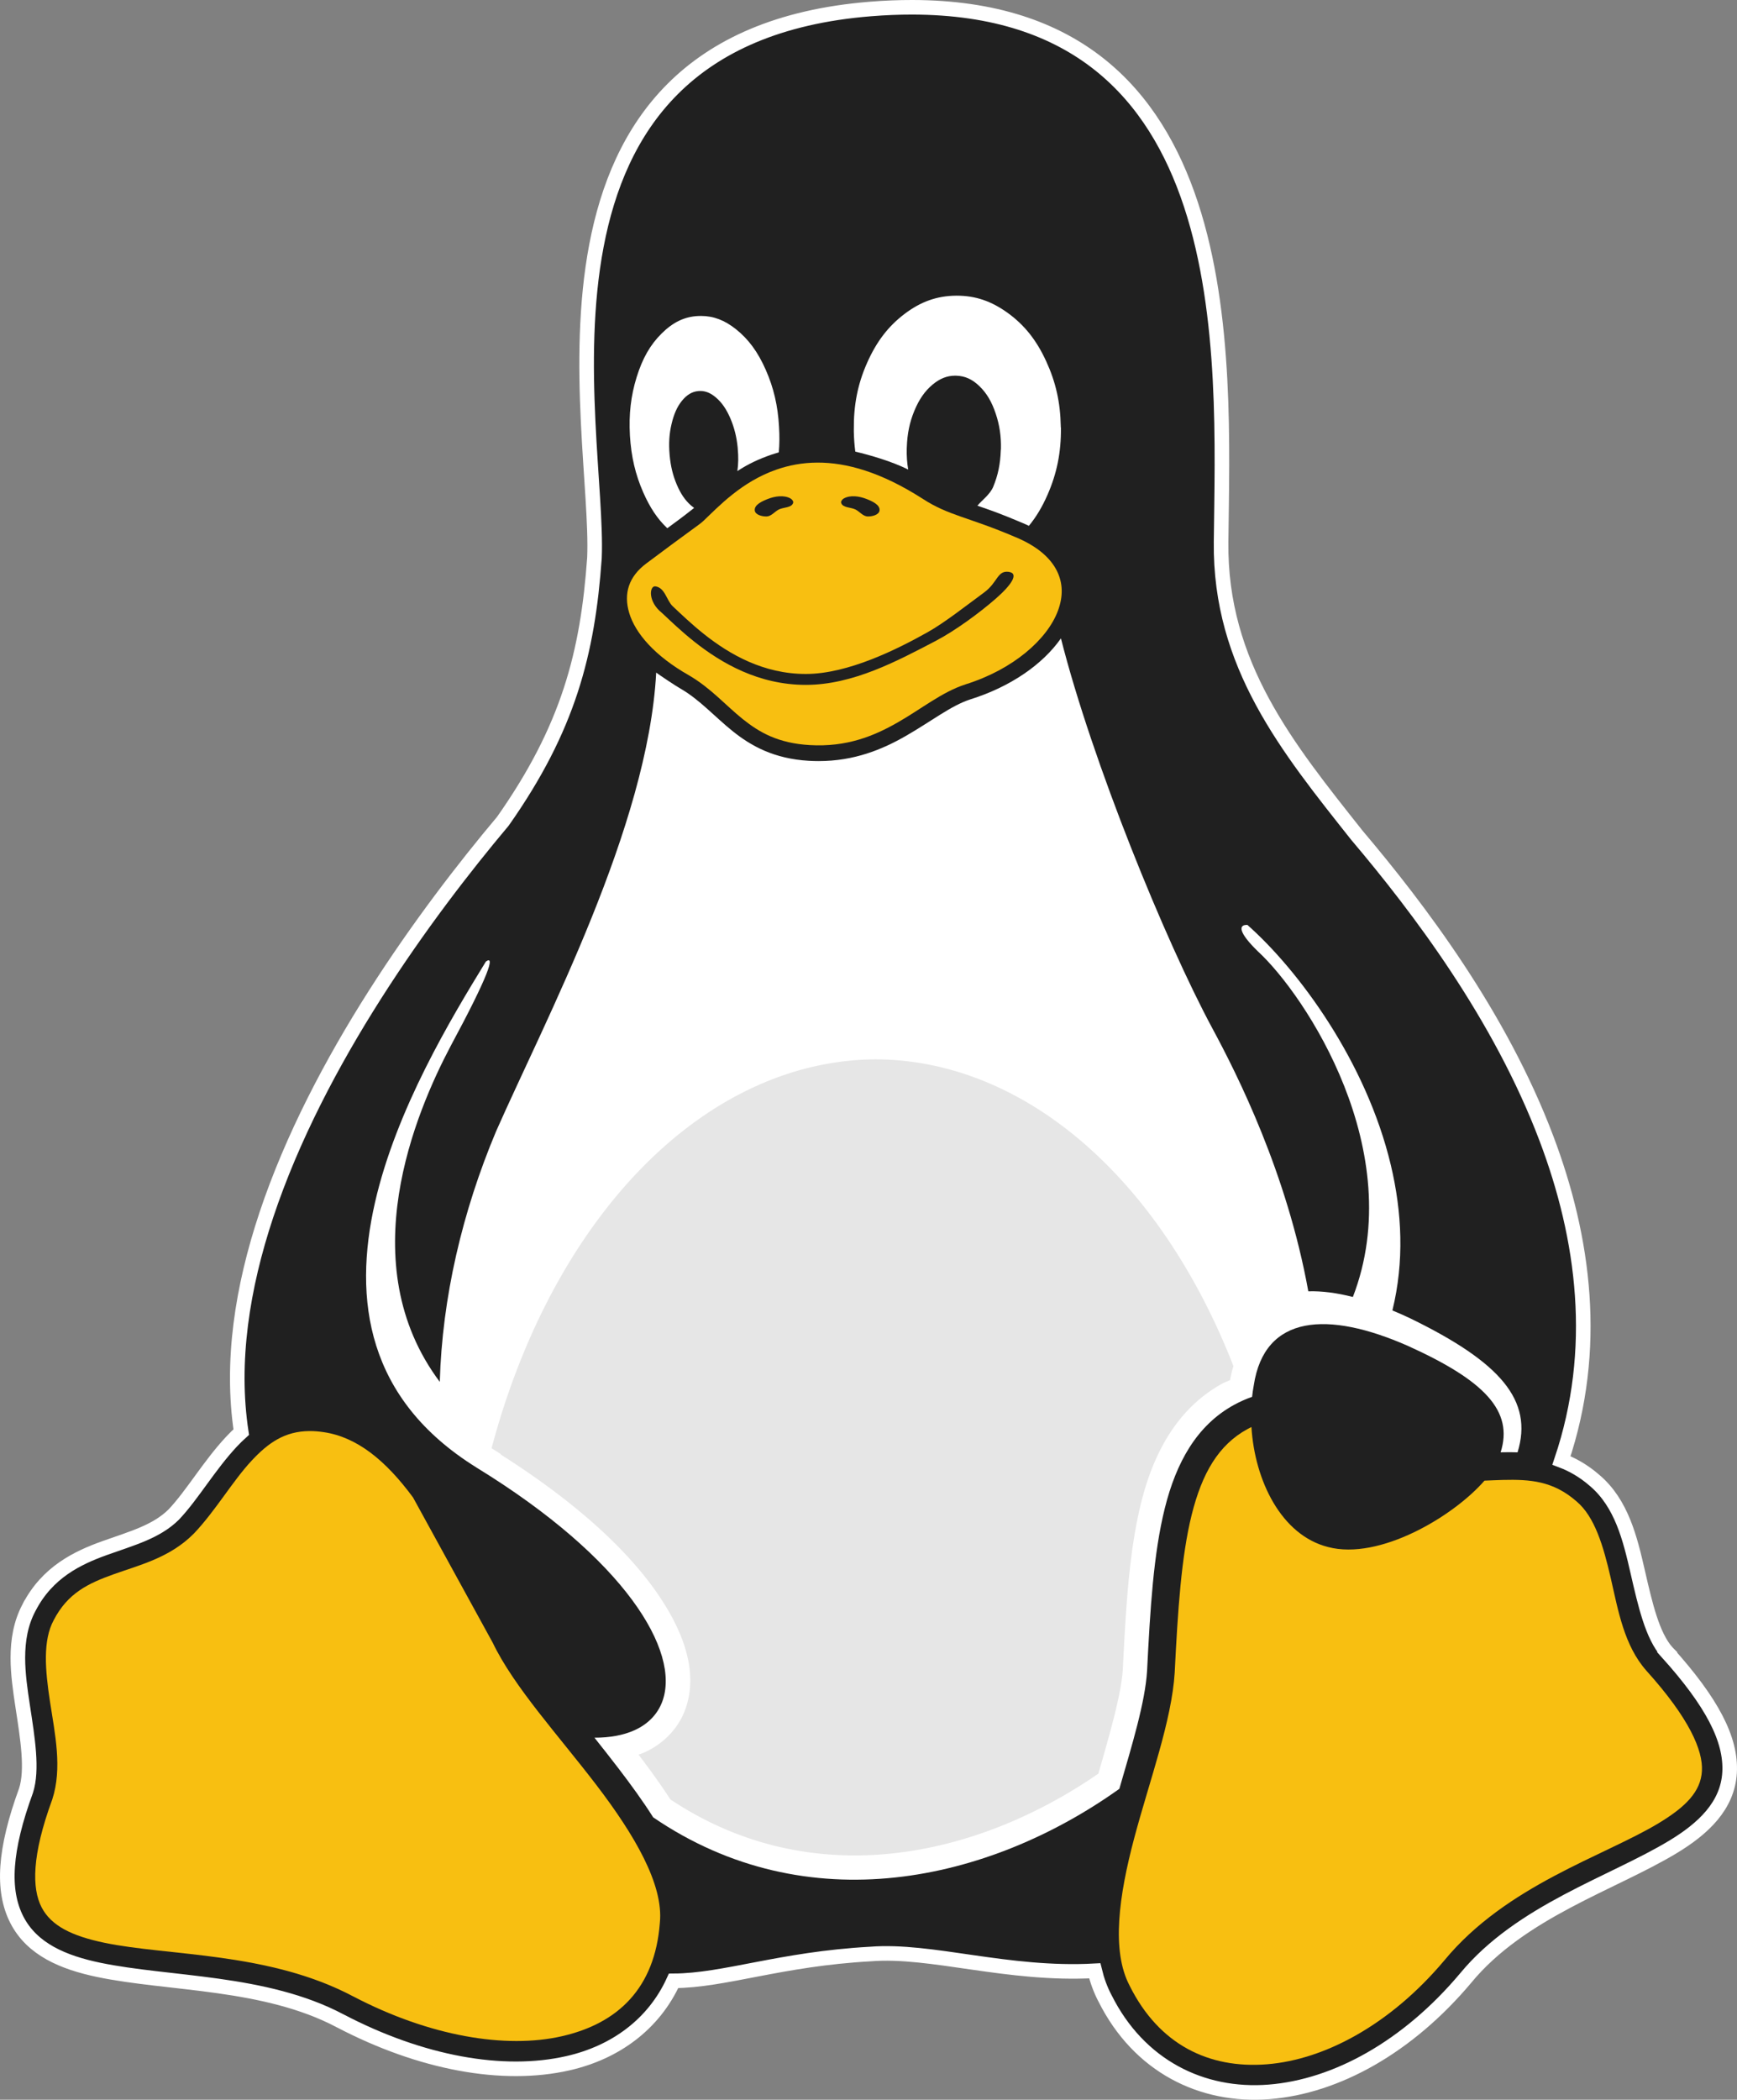
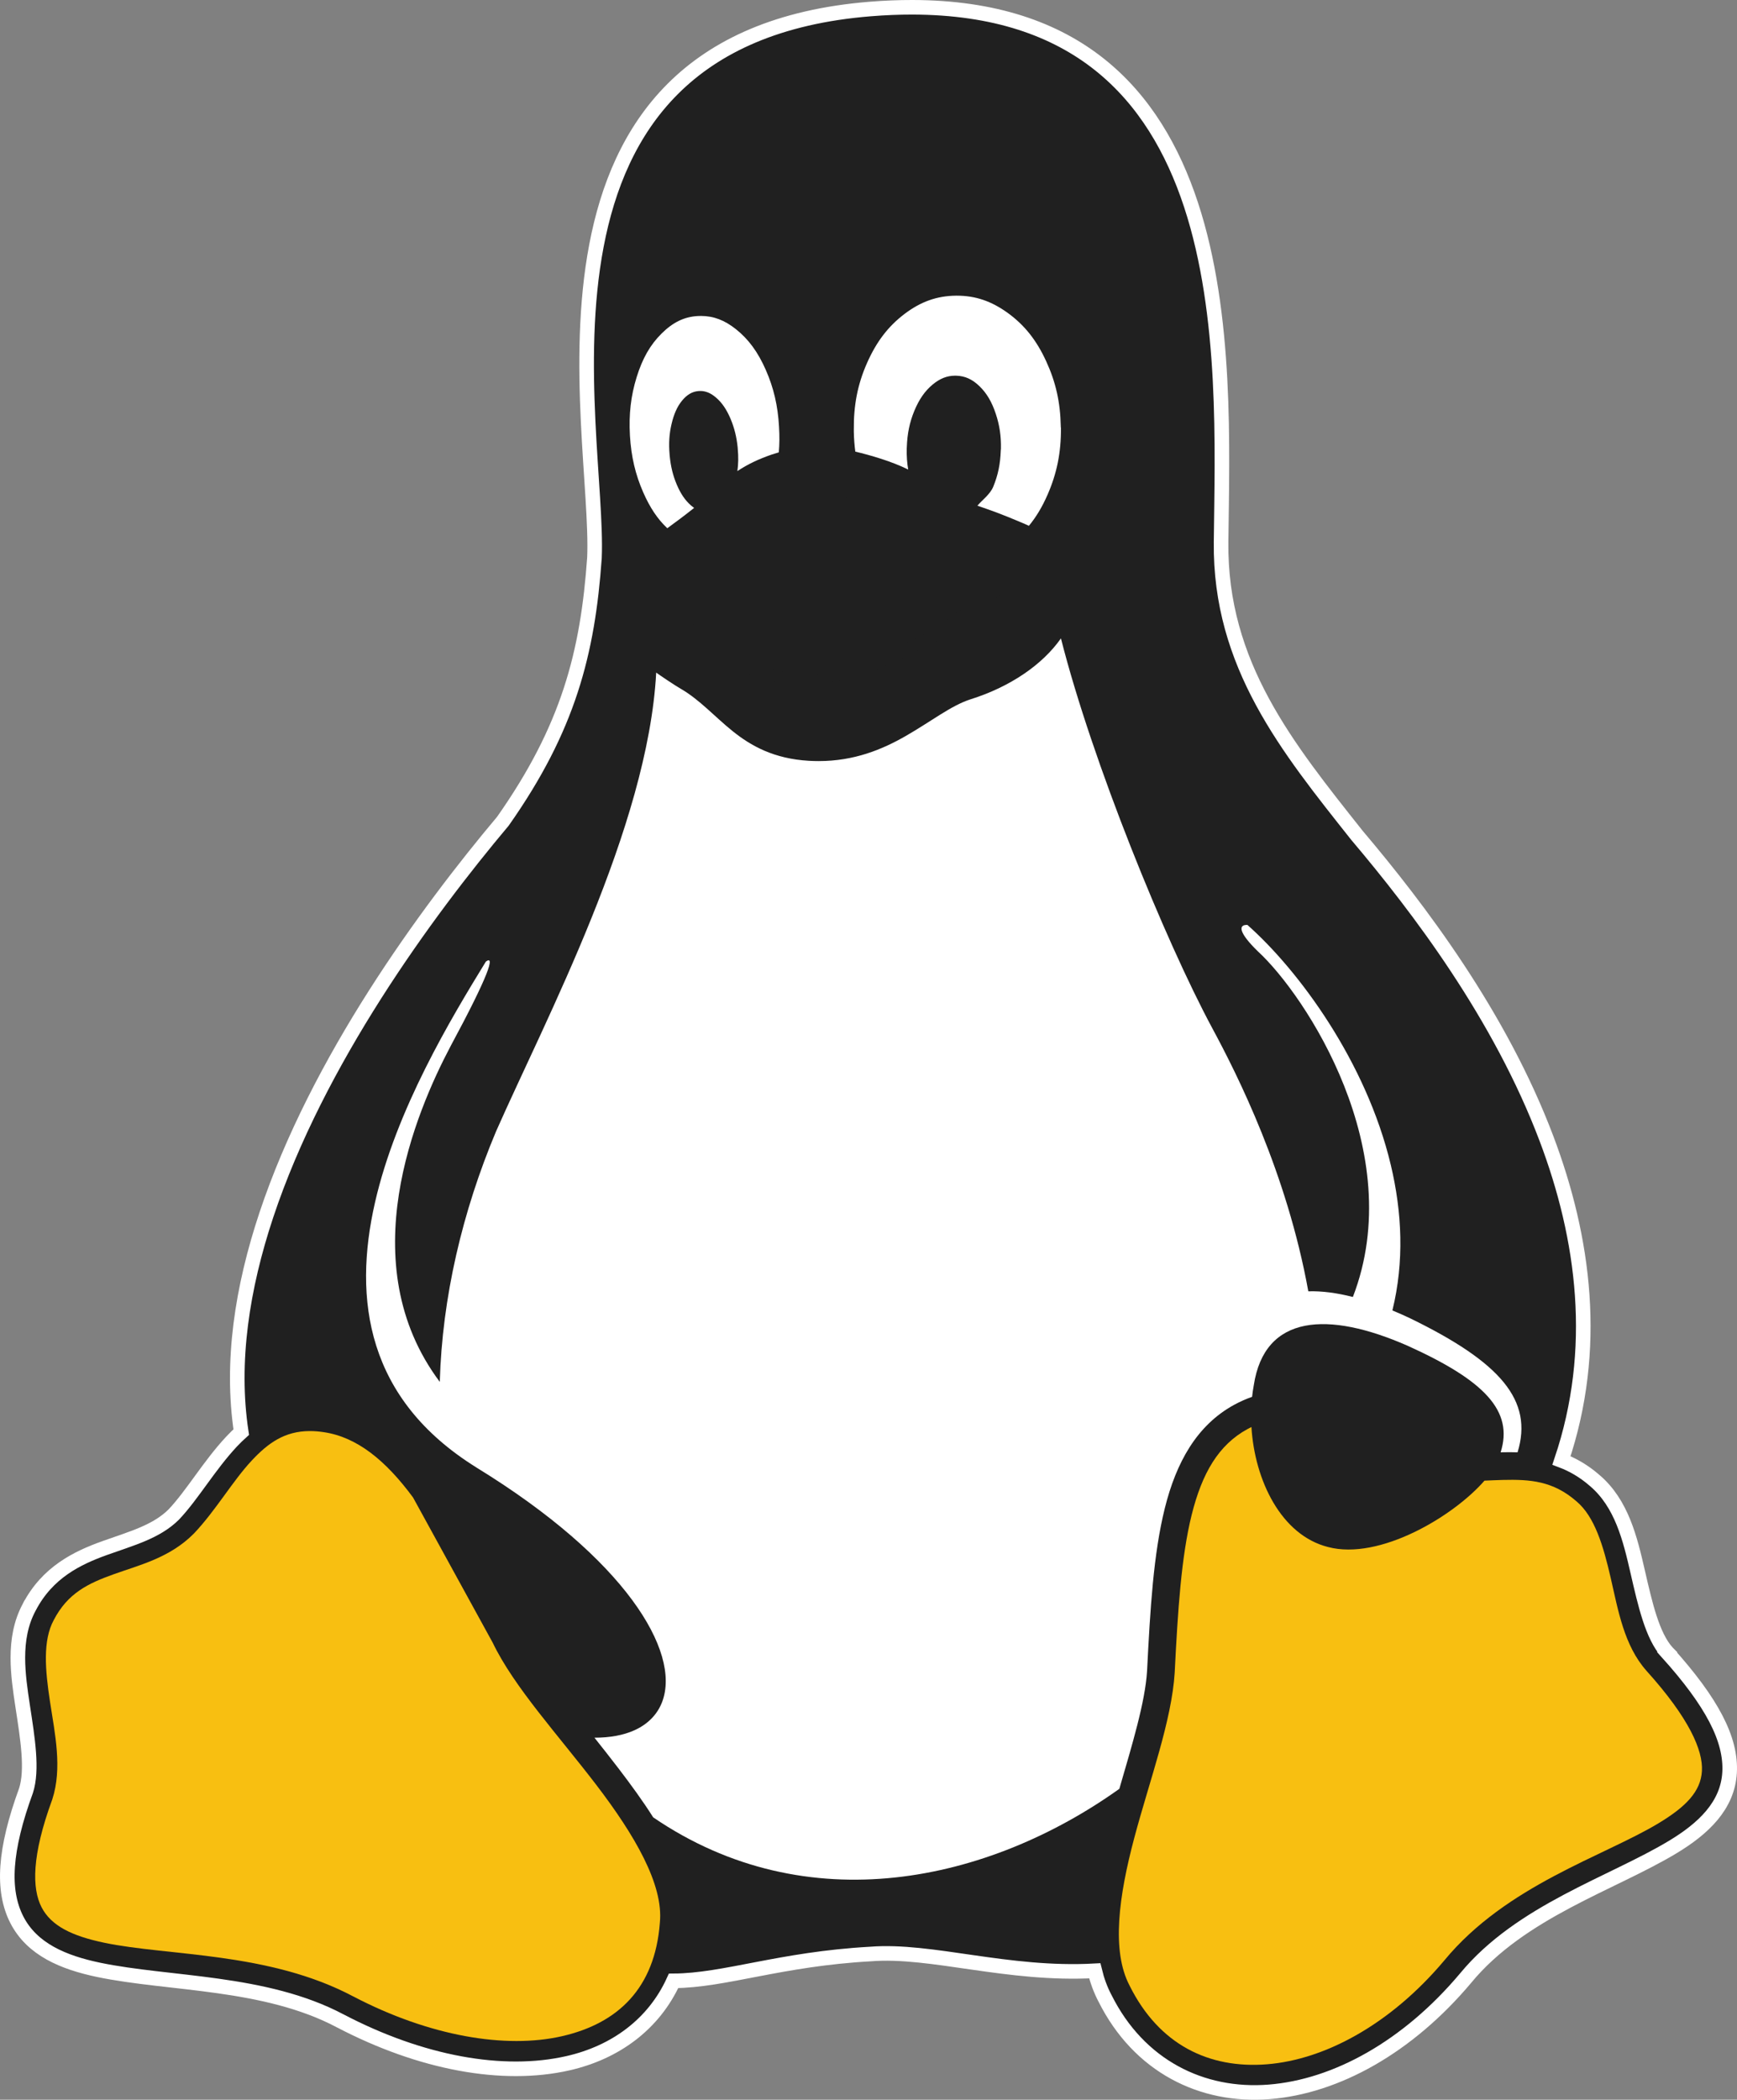
<svg xmlns="http://www.w3.org/2000/svg" xmlns:ns1="http://www.inkscape.org/namespaces/inkscape" xmlns:ns2="http://sodipodi.sourceforge.net/DTD/sodipodi-0.dtd" version="1.1" id="Calque_1" x="0px" y="0px" width="714.685" height="863.805" viewBox="0 0 714.685 863.805" enable-background="new 0 0 712 860" xml:space="preserve" ns1:version="1.0.2-2 (e86c870879, 2021-01-15)" ns2:docname="linux.svg" ns1:export-filename="./Tux Flat.png" ns1:export-xdpi="90" ns1:export-ydpi="90">
  <rect x="0" y="0" width="714.685" height="863.805" fill="#808080" stroke="none" />
  <defs id="defs21">
    <ns1:path-effect is_visible="true" id="path-effect29672-0" effect="spiro" lpeversion="0" />
    <ns1:path-effect is_visible="true" id="path-effect29678-1" effect="spiro" lpeversion="0" />
    <ns1:path-effect is_visible="true" id="path-effect29678-4-6" effect="spiro" lpeversion="0" />
    <ns1:path-effect is_visible="true" id="path-effect28714-5" effect="spiro" lpeversion="0" />
    <ns1:path-effect is_visible="true" id="path-effect29721-2" effect="spiro" lpeversion="0" />
    <ns1:path-effect is_visible="true" id="path-effect28463-8-0" effect="spiro" lpeversion="0" />
    <ns1:path-effect is_visible="true" id="path-effect28463-0-7" effect="spiro" lpeversion="0" />
    <linearGradient id="linearGradient28799-5-5">
      <stop id="stop28801-1-9" offset="0" style="stop-color:#fefefc;stop-opacity:1;" />
      <stop style="stop-color:#fefefc;stop-opacity:1" offset="0.757" id="stop28807-2-6" />
      <stop id="stop28803-6-3" offset="1" style="stop-color:#d4d4d4;stop-opacity:1" />
    </linearGradient>
    <ns1:path-effect is_visible="true" id="path-effect28797-8-1" effect="spiro" lpeversion="0" />
    <ns1:path-effect is_visible="true" id="path-effect28797-81" effect="spiro" lpeversion="0" />
    <ns1:path-effect is_visible="true" id="path-effect28273-4-2" effect="spiro" lpeversion="0" />
    <linearGradient id="linearGradient28853-5">
      <stop id="stop28855-3" offset="0" style="stop-color:#020204;stop-opacity:1" />
      <stop style="stop-color:#020204;stop-opacity:1" offset="0.734" id="stop28865-0" />
      <stop id="stop28857-9" offset="1" style="stop-color:#5c5c5c;stop-opacity:1;" />
    </linearGradient>
    <ns1:path-effect is_visible="true" id="path-effect28851-0" effect="spiro" lpeversion="0" />
    <ns1:path-effect is_visible="true" id="path-effect28881-6" effect="spiro" lpeversion="0" />
    <linearGradient id="linearGradient28935-8">
      <stop id="stop28937-7" offset="0" style="stop-color:#949494;stop-opacity:0.392;" />
      <stop style="stop-color:#949494;stop-opacity:1;" offset="0.5" id="stop28943-3" />
      <stop id="stop28939-8" offset="1" style="stop-color:#949494;stop-opacity:0.392;" />
    </linearGradient>
    <linearGradient id="linearGradient28976-3">
      <stop id="stop28978-7" offset="0" style="stop-color:#747474;stop-opacity:1" />
      <stop style="stop-color:#8c8c8c;stop-opacity:1;" offset="0.125" id="stop29259-5" />
      <stop style="stop-color:#a4a4a4;stop-opacity:1;" offset="0.25" id="stop29257-0" />
      <stop style="stop-color:#d4d4d4;stop-opacity:1" offset="0.5" id="stop28984-4" />
      <stop id="stop28986-0" offset="0.619" style="stop-color:#d4d4d4;stop-opacity:1" />
      <stop id="stop28980-2" offset="1" style="stop-color:#7c7c7c;stop-opacity:1" />
    </linearGradient>
    <ns1:path-effect is_visible="true" id="path-effect28974-8" effect="spiro" lpeversion="0" />
    <clipPath id="clipPath29028-5" clipPathUnits="userSpaceOnUse">
      <path ns2:nodetypes="aaaaaaaa" ns1:connector-curvature="0" ns1:original-d="m 85.75,122.36218 c -2.54738,2.12715 -5.20812,4.59907 -6.25,7.75 -1.30914,3.95917 -1.63336,8.91703 0.5,12.5 3.91901,6.58194 12.38353,13.85135 19.75,11.75 4.87452,-1.3905 6.10748,-8.51023 7,-13.5 0.59149,-3.30679 0.59578,-7.19325 -1.25,-10 -3.61233,-5.49303 -10.4265,-9.89357 -17,-10 -1.04403,-0.0169 -1.94852,0.83074 -2.75,1.5 z" id="path29030-7" d="m 85.75,122.362 c -2.78,1.91 -5.111,4.575 -6.25,7.75 -1.436,4.002 -0.886,8.481 0.5,12.5 1.419,4.117 3.794,8.041 7.379,10.512 1.793,1.236 3.868,2.083 6.03,2.339 2.162,0.256 4.409,-0.095 6.34,-1.101 2.353,-1.226 4.148,-3.373 5.262,-5.781 1.114,-2.408 1.589,-5.07 1.738,-7.719 0.19,-3.375 -0.14,-6.806 -1.25,-10 -1.205,-3.469 -3.39,-6.671 -6.473,-8.667 -1.541,-0.998 -3.292,-1.684 -5.111,-1.935 -1.819,-0.252 -3.705,-0.063 -5.416,0.602 -0.975,0.379 -1.887,0.907 -2.75,1.5" style="fill:url(#radialGradient29032);fill-opacity:1;stroke:none" />
    </clipPath>
    <linearGradient id="linearGradient29336-6">
      <stop id="stop29338-1" offset="0" style="stop-color:#646464;stop-opacity:0" />
      <stop style="stop-color:#646464;stop-opacity:0.583" offset="0.306" id="stop29344-7" />
      <stop id="stop29354-5" offset="0.47" style="stop-color:#646464;stop-opacity:1" />
      <stop style="stop-color:#646464;stop-opacity:0.257" offset="0.728" id="stop29356-3" />
      <stop id="stop29340-6" offset="1" style="stop-color:#646464;stop-opacity:0;" />
    </linearGradient>
    <ns1:path-effect is_visible="true" id="path-effect29455-3" effect="spiro" lpeversion="0" />
    <linearGradient id="linearGradient29477-3">
      <stop id="stop29479-5" offset="0" style="stop-color:#757574;stop-opacity:0" />
      <stop style="stop-color:#757574;stop-opacity:1;" offset="0.263" id="stop29487-5" />
      <stop style="stop-color:#757574;stop-opacity:1;" offset="0.5" id="stop29485-0" />
      <stop id="stop29481-3" offset="1" style="stop-color:#757574;stop-opacity:0" />
    </linearGradient>
    <linearGradient id="linearGradient28469-0">
      <stop style="stop-color:#d2940a;stop-opacity:1" offset="0" id="stop28479-4" />
      <stop style="stop-color:#d89c08;stop-opacity:1" offset="0.751" id="stop28477-2" />
      <stop id="stop28485-7" offset="0.866" style="stop-color:#b67e07;stop-opacity:1;" />
      <stop id="stop28473-1" offset="1" style="stop-color:#946106;stop-opacity:1" />
    </linearGradient>
    <ns1:path-effect is_visible="true" id="path-effect28463-4" effect="spiro" lpeversion="0" />
    <ns1:path-effect is_visible="true" id="path-effect28489-4" effect="spiro" lpeversion="0" />
    <ns1:path-effect is_visible="true" id="path-effect28273-54-7" effect="spiro" lpeversion="0" />
    <linearGradient id="linearGradient28275-8">
      <stop id="stop28277-1" offset="0" style="stop-color:#ad780a;stop-opacity:1" />
      <stop style="stop-color:#d89e08;stop-opacity:1" offset="0.12" id="stop28291-9" />
      <stop style="stop-color:#edb80b;stop-opacity:1" offset="0.255" id="stop28289-6" />
      <stop style="stop-color:#ebc80d;stop-opacity:1" offset="0.392" id="stop28287-6" />
      <stop style="stop-color:#f5d838;stop-opacity:1" offset="0.527" id="stop28285-7" />
      <stop style="stop-color:#f6d811;stop-opacity:1" offset="0.769" id="stop28283-7" />
      <stop id="stop28279-5" offset="1" style="stop-color:#f5cd31;stop-opacity:1" />
    </linearGradient>
    <ns1:path-effect is_visible="true" id="path-effect28273-44" effect="spiro" lpeversion="0" />
    <ns1:path-effect is_visible="true" id="path-effect28384-7" effect="spiro" lpeversion="0" />
    <linearGradient id="linearGradient29529-6">
      <stop id="stop29531-0" offset="0" style="stop-color:#3a2903;stop-opacity:1;" />
      <stop style="stop-color:#735208;stop-opacity:1" offset="0.555" id="stop29539-7" />
      <stop id="stop29533-8" offset="1" style="stop-color:#ac8c04;stop-opacity:1" />
    </linearGradient>
    <ns1:path-effect is_visible="true" id="path-effect29553-7" effect="spiro" lpeversion="0" />
    <clipPath id="clipPath29644-8" clipPathUnits="userSpaceOnUse">
      <path ns2:nodetypes="zzzzzzz" ns1:connector-curvature="0" ns1:original-d="m 54.232441,122.36218 c -3.79199,4.78949 -8.5176,11.69104 -8.19273,17.25 0.32487,5.55896 3.86025,13.93486 8.37542,16 4.51517,2.06514 5.75436,0.0125 8.32902,-2.5 2.57466,-2.51247 3.85871,-7.34762 4.00585,-12.25 0.14713,-4.90238 -3.03534,-11.91949 -5.43855,-15.25 -2.40321,-3.33051 -3.28702,-8.03949 -7.07901,-3.25 z" id="path29646-8" d="m 54.232,122.362 c -1.781,0.097 -3.485,0.919 -4.788,2.137 -1.303,1.218 -2.221,2.812 -2.786,4.504 -1.13,3.384 -0.875,7.052 -0.619,10.61 0.233,3.222 0.47,6.505 1.677,9.502 0.603,1.498 1.45,2.91 2.58,4.064 1.13,1.154 2.552,2.042 4.118,2.434 1.469,0.368 3.038,0.292 4.483,-0.162 1.445,-0.454 2.764,-1.279 3.846,-2.338 1.579,-1.545 2.643,-3.566 3.253,-5.689 0.61,-2.123 0.784,-4.352 0.752,-6.561 -0.04,-2.764 -0.401,-5.539 -1.266,-8.164 -0.865,-2.626 -2.246,-5.103 -4.173,-7.086 -0.933,-0.96 -1.998,-1.805 -3.199,-2.397 -1.201,-0.592 -2.543,-0.925 -3.88,-0.853" style="fill:url(#radialGradient29648);fill-opacity:1;stroke:none" />
    </clipPath>
    <ns1:path-effect is_visible="true" id="path-effect29707-7-6" effect="spiro" lpeversion="0" />
    <clipPath clipPathUnits="userSpaceOnUse" id="clipPath14656-7">
      <path ns2:nodetypes="aaaaassssaaaaaa" ns1:connector-curvature="0" d="m 304.847,225.45 c 6.016,4.923 9.777,12.317 10.943,20.003 1.825,12.031 -2.346,24.075 -6.446,35.533 -0.817,2.285 -1.64,4.59 -1.965,6.995 -0.325,2.405 -0.119,4.948 1.029,7.086 1.303,2.425 3.732,4.125 6.367,4.923 2.589,0.784 5.394,0.761 8.015,0.092 2.621,-0.669 5.061,-1.968 7.187,-3.64 5.48,-4.31 8.758,-10.986 10.01,-17.844 1.252,-6.858 0.639,-13.929 -0.551,-20.798 -1.623,-9.369 -4.309,-18.54 -7.74,-27.408 -2.518,-6.507 -5.468,-12.911 -9.618,-18.52 -4.046,-5.469 -9.162,-10.09 -13.103,-15.635 -2.732,-3.844 -4.9,-8.131 -8.192,-11.508 -1.646,-1.689 -3.577,-3.135 -5.77,-4.001 -2.193,-0.866 -4.664,-1.124 -6.933,-0.482 -1.505,0.426 -2.892,1.237 -4.038,2.301 -1.146,1.064 -2.053,2.376 -2.693,3.803 -1.28,2.853 -1.477,6.112 -0.965,9.198 0.661,3.983 2.444,7.693 4.466,11.189 2.274,3.932 4.918,7.719 8.384,10.654 3.599,3.047 7.962,5.074 11.611,8.06" id="path14658-9" ns1:original-d="m 304.84727,225.44951 c 5.05628,5.63479 9.72833,12.47181 10.94319,20.00305 1.91724,11.88535 -4.97006,23.58228 -6.44591,35.53273 -0.57645,4.66766 -2.84839,9.7988 -0.93525,14.08107 1.10334,2.46967 3.76154,4.35176 6.36677,4.92292 5.08221,1.1142 11.95719,2.41291 15.20182,-3.54776 6.07775,-11.16533 10.5961,-26.78641 9.45943,-38.64224 -0.906,-9.44981 -3.86858,-18.61978 -7.74003,-27.40773 -2.817,-6.39442 -6.14704,-12.5833 -9.61753,-18.52016 -3.44146,-5.88721 -8.20051,-10.94245 -13.10336,-15.63502 -6.34842,-6.07614 -12.40311,-17.98386 -20.89399,-15.99204 -5.48499,1.28669 -7.45029,9.57719 -7.69578,15.30218 -0.17245,4.02188 2.46425,7.71677 4.46569,11.18873 2.26238,3.92465 5.10447,7.56255 8.38442,10.65407 3.43735,3.23988 8.4511,4.53927 11.61053,8.0602 z" style="fill:none;stroke:#c17d11;stroke-width:1px;stroke-linecap:butt;stroke-linejoin:miter;stroke-opacity:1" />
    </clipPath>
    <ns1:path-effect is_visible="true" id="path-effect4500-7" effect="spiro" lpeversion="0" />
    <ns1:path-effect is_visible="true" id="path-effect4582-3" effect="spiro" lpeversion="0" />
    <ns1:path-effect effect="spiro" id="path-effect14300-7" is_visible="true" lpeversion="0" />
    <clipPath clipPathUnits="userSpaceOnUse" id="clipPath14489-3">
      <path style="fill:url(#linearGradient14493);fill-opacity:1;stroke:none" d="m 516.006,331.876 c -0.671,1.719 -1.627,3.327 -2.816,4.738 -2.624,3.115 -6.268,5.17 -9.896,7.02 -6.189,3.154 -12.602,5.922 -18.42,9.717 -3.898,2.542 -7.496,5.527 -10.86,8.742 -2.877,2.75 -5.606,5.687 -8.832,8.018 -3.256,2.351 -7.019,4.054 -10.991,4.65 -4.83,0.725 -9.821,-0.213 -14.299,-2.164 -3.138,-1.367 -6.156,-3.323 -7.963,-6.229 -1.814,-2.918 -2.228,-6.488 -2.233,-9.924 -0.008,-6.077 1.118,-12.09 2.178,-18.073 0.881,-4.972 1.719,-9.955 2.26,-14.975 0.983,-9.131 0.976,-18.353 0.32,-27.513 -0.11,-1.534 -0.238,-3.083 -0.008,-4.604 0.229,-1.521 0.855,-3.037 2.021,-4.04 1.077,-0.927 2.521,-1.336 3.939,-1.415 1.419,-0.079 2.834,0.147 4.24,0.352 3.313,0.484 6.652,0.865 9.889,1.717 2.043,0.537 4.033,1.259 6.072,1.811 3.403,0.92 6.966,1.361 10.467,0.952 3.769,-0.441 7.43,-1.857 11.224,-1.765 1.557,0.038 3.102,0.332 4.586,0.8 1.515,0.478 3.009,1.162 4.123,2.295 0.846,0.861 1.436,1.945 1.879,3.069 0.66,1.674 1.015,3.457 1.167,5.249 0.135,1.588 0.113,3.194 0.414,4.759 0.495,2.575 1.847,4.923 3.528,6.935 1.681,2.012 3.69,3.72 5.696,5.408 1.999,1.681 4.011,3.355 6.167,4.828 1.012,0.692 2.056,1.339 3.017,2.101 0.961,0.761 1.845,1.647 2.445,2.715 0.815,1.449 1.064,3.208 0.683,4.826 h 2e-5" id="path14491-6" ns1:connector-curvature="0" ns2:nodetypes="aaaaaaaaaaaaaaaaaaaaaaaacscaa" ns1:original-d="m 516.00562,331.8756 c 0.90859,1.59687 -1.57016,3.38773 -2.81579,4.73826 -2.74207,2.97299 -6.45099,4.90178 -9.89648,7.01985 -5.91373,3.63539 -12.61918,5.90302 -18.41964,9.71654 -3.88318,2.553 -7.32809,5.72221 -10.86016,8.74238 -3.0221,2.58411 -5.48201,5.87643 -8.83247,8.01771 -3.3519,2.1422 -7.0437,4.15414 -10.99061,4.6502 -4.78298,0.60114 -9.87221,-0.25577 -14.29898,-2.16416 -3.0947,-1.33413 -6.16113,-3.38144 -7.96301,-6.22931 -1.81288,-2.86525 -2.06093,-6.5375 -2.23266,-9.92375 -0.30734,-6.06031 1.36252,-12.0605 2.17848,-18.07349 0.67882,-5.00236 1.85312,-9.94325 2.26013,-14.97502 0.73946,-9.14185 -0.7797,-18.40771 0.3199,-27.51327 0.35468,-2.93704 -0.181,-6.65876 2.01238,-8.64398 2.0384,-1.84494 5.43058,-1.1212 8.17929,-1.06253 3.34492,0.0714 6.63224,0.95108 9.88917,1.71656 2.05612,0.48325 3.99816,1.41138 6.0722,1.81081 3.44031,0.66255 6.96573,1.06623 10.46739,0.95192 3.78516,-0.12356 7.43659,-1.79636 11.22363,-1.76474 1.55185,0.013 3.12359,0.28186 4.58649,0.79985 1.48266,0.52499 2.98786,1.20618 4.12281,2.29512 0.86547,0.83038 1.42933,1.95676 1.87872,3.06879 0.67163,1.66196 0.8942,3.4778 1.16703,5.24945 0.24238,1.57389 -0.1531,3.27141 0.41433,4.75933 1.83023,4.79924 5.57666,8.72712 9.22489,12.34277 1.74278,1.93455 4.03041,3.53404 6.16708,4.82839 2.26886,1.37444 4.3675,2.44991 5.46279,4.81597 0.65901,1.48517 -0.54371,3.76097 0.68307,4.82635 z" />
    </clipPath>
    <ns1:path-effect effect="spiro" id="path-effect14300-2-7" is_visible="true" lpeversion="0" />
    <clipPath clipPathUnits="userSpaceOnUse" id="clipPath14481-1">
-       <path style="fill:url(#linearGradient14485);fill-opacity:1;stroke:none" d="m 516.006,331.876 c -0.671,1.719 -1.627,3.327 -2.816,4.738 -2.624,3.115 -6.268,5.17 -9.896,7.02 -6.189,3.154 -12.602,5.922 -18.42,9.717 -3.898,2.542 -7.496,5.527 -10.86,8.742 -2.877,2.75 -5.606,5.687 -8.832,8.018 -3.256,2.351 -7.019,4.054 -10.991,4.65 -4.83,0.725 -9.821,-0.213 -14.299,-2.164 -3.138,-1.367 -6.156,-3.323 -7.963,-6.229 -1.814,-2.918 -2.228,-6.488 -2.233,-9.924 -0.008,-6.077 1.118,-12.09 2.178,-18.073 0.881,-4.972 1.719,-9.955 2.26,-14.975 0.983,-9.131 0.976,-18.353 0.32,-27.513 -0.11,-1.534 -0.238,-3.083 -0.008,-4.604 0.229,-1.521 0.855,-3.037 2.021,-4.04 1.077,-0.927 2.521,-1.336 3.939,-1.415 1.419,-0.079 2.834,0.147 4.24,0.352 3.313,0.484 6.652,0.865 9.889,1.717 2.043,0.537 4.033,1.259 6.072,1.811 3.403,0.92 6.966,1.361 10.467,0.952 3.769,-0.441 7.43,-1.857 11.224,-1.765 1.557,0.038 3.102,0.332 4.586,0.8 1.515,0.478 3.009,1.162 4.123,2.295 0.846,0.861 1.436,1.945 1.879,3.069 0.66,1.674 1.015,3.457 1.167,5.249 0.135,1.588 0.113,3.194 0.414,4.759 0.495,2.575 1.847,4.923 3.528,6.935 1.681,2.012 3.69,3.72 5.696,5.408 1.999,1.681 4.011,3.355 6.167,4.828 1.012,0.692 2.056,1.339 3.017,2.101 0.961,0.761 1.845,1.647 2.445,2.715 0.815,1.449 1.064,3.208 0.683,4.826 h 2e-5" id="path14483-3" ns1:connector-curvature="0" ns2:nodetypes="aaaaaaaaaaaaaaaaaaaaaaaacscaa" ns1:original-d="m 516.00562,331.8756 c 0.90859,1.59687 -1.57016,3.38773 -2.81579,4.73826 -2.74207,2.97299 -6.45099,4.90178 -9.89648,7.01985 -5.91373,3.63539 -12.61918,5.90302 -18.41964,9.71654 -3.88318,2.553 -7.32809,5.72221 -10.86016,8.74238 -3.0221,2.58411 -5.48201,5.87643 -8.83247,8.01771 -3.3519,2.1422 -7.0437,4.15414 -10.99061,4.6502 -4.78298,0.60114 -9.87221,-0.25577 -14.29898,-2.16416 -3.0947,-1.33413 -6.16113,-3.38144 -7.96301,-6.22931 -1.81288,-2.86525 -2.06093,-6.5375 -2.23266,-9.92375 -0.30734,-6.06031 1.36252,-12.0605 2.17848,-18.07349 0.67882,-5.00236 1.85312,-9.94325 2.26013,-14.97502 0.73946,-9.14185 -0.7797,-18.40771 0.3199,-27.51327 0.35468,-2.93704 -0.181,-6.65876 2.01238,-8.64398 2.0384,-1.84494 5.43058,-1.1212 8.17929,-1.06253 3.34492,0.0714 6.63224,0.95108 9.88917,1.71656 2.05612,0.48325 3.99816,1.41138 6.0722,1.81081 3.44031,0.66255 6.96573,1.06623 10.46739,0.95192 3.78516,-0.12356 7.43659,-1.79636 11.22363,-1.76474 1.55185,0.013 3.12359,0.28186 4.58649,0.79985 1.48266,0.52499 2.98786,1.20618 4.12281,2.29512 0.86547,0.83038 1.42933,1.95676 1.87872,3.06879 0.67163,1.66196 0.8942,3.4778 1.16703,5.24945 0.24238,1.57389 -0.1531,3.27141 0.41433,4.75933 1.83023,4.79924 5.57666,8.72712 9.22489,12.34277 1.74278,1.93455 4.03041,3.53404 6.16708,4.82839 2.26886,1.37444 4.3675,2.44991 5.46279,4.81597 0.65901,1.48517 -0.54371,3.76097 0.68307,4.82635 z" />
-     </clipPath>
+       </clipPath>
    <ns1:path-effect effect="spiro" id="path-effect14300-2-2-0" is_visible="true" lpeversion="0" />
    <clipPath clipPathUnits="userSpaceOnUse" id="clipPath14473-5">
-       <path style="fill:url(#linearGradient14477);fill-opacity:1;stroke:none" d="m 511.827,331.9 c -0.606,1.404 -1.442,2.708 -2.464,3.845 -2.325,2.588 -5.507,4.222 -8.659,5.697 -5.42,2.535 -11.001,4.779 -16.116,7.885 -3.383,2.054 -6.537,4.472 -9.502,7.094 -2.525,2.233 -4.93,4.627 -7.728,6.506 -2.883,1.936 -6.175,3.299 -9.616,3.774 -4.218,0.582 -8.553,-0.183 -12.51,-1.756 -2.709,-1.077 -5.366,-2.619 -6.967,-5.055 -1.538,-2.341 -1.933,-5.252 -1.953,-8.053 -0.035,-4.939 0.965,-9.818 1.906,-14.666 0.782,-4.03 1.527,-8.072 1.977,-12.152 0.818,-7.406 0.661,-14.885 0.28,-22.327 -0.064,-1.249 -0.134,-2.51 0.079,-3.743 0.213,-1.233 0.736,-2.452 1.682,-3.271 0.939,-0.814 2.21,-1.159 3.451,-1.212 1.242,-0.052 2.476,0.164 3.705,0.349 2.89,0.436 5.811,0.709 8.652,1.393 1.787,0.43 3.531,1.02 5.313,1.469 2.986,0.753 6.096,1.107 9.158,0.772 3.294,-0.36 6.507,-1.51 9.82,-1.432 1.358,0.032 2.708,0.271 4.013,0.649 1.313,0.38 2.617,0.92 3.607,1.862 0.725,0.691 1.25,1.569 1.644,2.49 0.576,1.348 0.886,2.8 1.021,4.26 0.119,1.289 0.105,2.594 0.363,3.862 0.437,2.149 1.64,4.081 3.115,5.704 1.475,1.622 3.224,2.968 4.956,4.312 1.756,1.364 3.51,2.74 5.396,3.918 0.882,0.551 1.793,1.059 2.635,1.671 0.841,0.612 1.619,1.339 2.145,2.237 0.684,1.167 0.902,2.599 0.598,3.917 h 2e-5" id="path14475-9" ns1:connector-curvature="0" ns2:nodetypes="aaaaaaaaaaaaaaaaaaaaaaaacscaa" ns1:original-d="m 511.82669,331.89986 c 0.79493,1.29584 -1.37375,2.7491 -2.46357,3.84504 -2.39907,2.41255 -5.64405,3.97773 -8.65855,5.69652 -5.17399,2.95008 -11.04067,4.79023 -16.11556,7.88485 -3.39744,2.07173 -6.41144,4.64351 -9.50169,7.09434 -2.64407,2.09697 -4.79627,4.76865 -7.72763,6.50627 -2.93262,1.73837 -6.16262,3.37103 -9.61582,3.77358 -4.18468,0.48781 -8.63731,-0.20756 -12.51035,-1.75619 -2.70759,-1.08263 -5.39044,-2.744 -6.96693,-5.05501 -1.58611,-2.32511 -1.80313,-5.3051 -1.95338,-8.053 -0.2689,-4.91787 1.19208,-9.78694 1.90598,-14.66641 0.59391,-4.05935 1.62131,-8.06882 1.97741,-12.15204 0.64696,-7.4185 -0.68217,-14.93763 0.27989,-22.32668 0.31031,-2.38337 -0.15836,-5.4035 1.76065,-7.01448 1.78342,-1.49715 4.75128,-0.90984 7.15616,-0.86223 2.92651,0.0579 5.80263,0.77179 8.65215,1.39297 1.79893,0.39215 3.49804,1.14531 5.31265,1.46945 3.00996,0.53765 6.0944,0.86523 9.15804,0.77247 3.31168,-0.10027 6.50636,-1.45773 9.81969,-1.43207 1.35773,0.0105 2.73287,0.22873 4.01277,0.64907 1.2972,0.42602 2.61412,0.9788 3.6071,1.86246 0.75721,0.67384 1.25054,1.58789 1.64371,2.49029 0.58762,1.34866 0.78235,2.82219 1.02105,4.25986 0.21206,1.27719 -0.13395,2.65471 0.36251,3.86214 1.60129,3.89452 4.87908,7.08195 8.07096,10.016 1.52478,1.56986 3.52626,2.86783 5.39565,3.91818 1.98506,1.11534 3.82118,1.98807 4.77946,3.9081 0.57658,1.2052 -0.47569,3.05198 0.59763,3.91652 z" />
-     </clipPath>
+       </clipPath>
    <linearGradient id="linearGradient14518-6">
      <stop id="stop14540-0" offset="0" style="stop-color:#110800;stop-opacity:1;" />
      <stop style="stop-color:#a65a00;stop-opacity:0.8;" offset="0.591" id="stop14542-5" />
      <stop style="stop-color:#ff921e;stop-opacity:0;" offset="1" id="stop14522-4" />
    </linearGradient>
    <ns1:path-effect is_visible="true" id="path-effect29716-0-0" effect="spiro" lpeversion="0" />
    <ns1:path-effect is_visible="true" id="path-effect29716-0-8-3" effect="spiro" lpeversion="0" />
    <ns1:path-effect is_visible="true" id="path-effect29716-6-1" effect="spiro" lpeversion="0" />
    <clipPath clipPathUnits="userSpaceOnUse" id="clipPath14822-9">
      <path ns2:nodetypes="aaaasssaccaa" ns1:connector-curvature="0" d="m 386.188,285.328 c -0.405,-1.104 -1.118,-2.082 -1.991,-2.87 -0.872,-0.788 -1.9,-1.392 -2.983,-1.852 -2.165,-0.919 -4.521,-1.261 -6.832,-1.696 -2.179,-0.409 -4.342,-0.906 -6.528,-1.277 -2.271,-0.386 -4.618,-0.632 -6.865,-0.125 -1.966,0.443 -3.784,1.459 -5.272,2.819 -1.487,1.36 -2.649,3.056 -3.485,4.89 -1.472,3.23 -1.935,6.865 -1.654,10.403 0.209,2.633 0.875,5.346 2.609,7.339 1.401,1.611 3.387,2.615 5.434,3.221 3.525,1.043 7.367,0.988 10.86,-0.155 5.767,-1.931 10.876,-5.774 14.33,-10.779 1.139,-1.65 2.112,-3.448 2.553,-5.403 0.336,-1.49 0.348,-3.081 -0.178,-4.515" id="path14824-1" ns1:original-d="m 386.1875,285.32775 c -2.36571,-3.81321 -7.59294,-4.9003 -11.805,-6.41698 -2.08672,-0.75138 -4.32322,-1.04333 -6.52782,-1.27734 -2.27612,-0.2416 -4.71593,-0.91505 -6.8653,-0.1253 -3.64566,1.33955 -7.24986,3.80684 -8.75671,7.70871 -1.13743,2.94527 -1.80122,7.05909 -1.65394,10.40316 0.13075,2.96891 0.9633,5.07273 2.60877,7.33912 1.08803,1.49859 3.40096,2.67896 5.43398,3.22092 3.49923,0.93284 7.37483,0.82779 10.86038,-0.1553 5.98587,-2.2615 11.09272,-5.76885 14.33034,-10.77903 1.07459,-1.67639 2.15539,-3.45031 2.5532,-5.4034 0.30053,-1.4755 0.61519,-3.23621 -0.1779,-4.51456 z" style="fill:none;stroke:#ce5c00;stroke-width:1px;stroke-linecap:butt;stroke-linejoin:miter;stroke-opacity:1" />
    </clipPath>
    <clipPath clipPathUnits="userSpaceOnUse" id="clipPath14822-2-4">
      <path ns2:nodetypes="aaaasssaccaa" ns1:connector-curvature="0" d="m 386.188,285.328 c -0.405,-1.104 -1.118,-2.082 -1.991,-2.87 -0.872,-0.788 -1.9,-1.392 -2.983,-1.852 -2.165,-0.919 -4.521,-1.261 -6.832,-1.696 -2.179,-0.409 -4.342,-0.906 -6.528,-1.277 -2.271,-0.386 -4.618,-0.632 -6.865,-0.125 -1.966,0.443 -3.784,1.459 -5.272,2.819 -1.487,1.36 -2.649,3.056 -3.485,4.89 -1.472,3.23 -1.935,6.865 -1.654,10.403 0.209,2.633 0.875,5.346 2.609,7.339 1.401,1.611 3.387,2.615 5.434,3.221 3.525,1.043 7.367,0.988 10.86,-0.155 5.767,-1.931 10.876,-5.774 14.33,-10.779 1.139,-1.65 2.112,-3.448 2.553,-5.403 0.336,-1.49 0.348,-3.081 -0.178,-4.515" id="path14824-6-5" ns1:original-d="m 386.1875,285.32775 c -2.36571,-3.81321 -7.59294,-4.9003 -11.805,-6.41698 -2.08672,-0.75138 -4.32322,-1.04333 -6.52782,-1.27734 -2.27612,-0.2416 -4.71593,-0.91505 -6.8653,-0.1253 -3.64566,1.33955 -7.24986,3.80684 -8.75671,7.70871 -1.13743,2.94527 -1.80122,7.05909 -1.65394,10.40316 0.13075,2.96891 0.9633,5.07273 2.60877,7.33912 1.08803,1.49859 3.40096,2.67896 5.43398,3.22092 3.49923,0.93284 7.37483,0.82779 10.86038,-0.1553 5.98587,-2.2615 11.09272,-5.76885 14.33034,-10.77903 1.07459,-1.67639 2.15539,-3.45031 2.5532,-5.4034 0.30053,-1.4755 0.61519,-3.23621 -0.1779,-4.51456 z" style="fill:none;stroke:#ce5c00;stroke-width:1px;stroke-linecap:butt;stroke-linejoin:miter;stroke-opacity:1" />
    </clipPath>
    <ns1:path-effect effect="spiro" id="path-effect14972-2-2" is_visible="true" lpeversion="0" />
    <ns1:path-effect effect="spiro" id="path-effect15017-9" is_visible="true" lpeversion="0" />
    <clipPath clipPathUnits="userSpaceOnUse" id="clipPath15031-3">
      <path style="fill:none;stroke:#729fcf;stroke-width:0.125;stroke-linecap:butt;stroke-linejoin:miter;stroke-miterlimit:4;stroke-dasharray:none;stroke-opacity:1" d="m 248.061,184.612 c -2.601,3.44 -5.233,6.856 -7.897,10.247 -2.833,3.607 -5.701,7.187 -8.587,10.751 -3.541,4.374 -7.152,8.793 -9.449,13.93 -1.974,4.414 -2.91,9.207 -4.265,13.849 -1.539,5.272 -3.626,10.37 -5.971,15.336 -2.165,4.585 -4.55,9.063 -6.939,13.536 -1.738,3.254 -3.505,6.581 -4.108,10.221 -0.476,2.876 -0.198,5.844 0.534,8.666 0.732,2.822 1.91,5.511 3.238,8.106 5.667,11.075 14.17,20.622 24.242,27.925 4.571,3.314 9.467,6.181 14.602,8.526 2.782,1.27 5.714,2.404 8.772,2.457 1.529,0.026 3.074,-0.225 4.474,-0.841 1.4,-0.615 2.651,-1.604 3.483,-2.887 1.023,-1.578 1.37,-3.538 1.165,-5.407 -0.205,-1.869 -0.935,-3.653 -1.913,-5.259 -2.39,-3.923 -6.165,-6.761 -9.796,-9.573 -7.841,-6.074 -15.425,-12.48 -22.682,-19.24 -2.049,-1.909 -4.098,-3.878 -5.53,-6.284 -1.394,-2.344 -2.148,-5.014 -2.658,-7.693 -1.4,-7.349 -1.04,-15.083 1.46,-22.133 0.978,-2.758 2.271,-5.392 3.518,-8.04 2.162,-4.589 4.211,-9.263 7.049,-13.467 3.533,-5.233 8.245,-9.673 11.151,-15.278 2.455,-4.734 3.494,-10.057 4.362,-15.318 0.665,-4.031 1.248,-8.075 1.746,-12.13" id="path15033-2" ns1:connector-curvature="0" ns1:original-d="m 248.06066,184.61218 c 0,0 -5.10626,6.34527 -7.89695,10.24696 -2.7907,3.9017 -5.73652,6.64881 -8.58729,10.75139 -2.85076,4.10259 -7.36482,9.43164 -9.44912,13.93045 -2.08429,4.49881 -2.32047,9.0356 -4.26498,13.84932 -1.94451,4.81371 -3.70129,10.64183 -5.97071,15.33612 -2.26943,4.69429 -5.37093,9.68473 -6.93891,13.53553 -1.56799,3.8508 -3.81119,5.72384 -4.10782,10.22071 -0.29663,4.49686 -0.57747,8.31749 3.77151,16.77227 4.34898,8.45478 17.23626,22.00721 24.24176,27.92472 7.00549,5.9175 9.39133,7.22492 14.60245,8.52595 5.21112,1.30104 13.85627,2.9981 16.72874,-1.2702 2.87246,-4.26829 2.27191,-5.96483 -0.74863,-10.66616 -3.02055,-4.70132 -4.82469,-5.30209 -9.79642,-9.57343 -4.97172,-4.27133 -18.63696,-14.87266 -22.68212,-19.23996 -4.04516,-4.36729 -7.10731,-3.41164 -5.53019,-6.28412 1.57712,-2.87249 -2.20738,-4.00856 -2.65783,-7.69253 -0.76361,-6.24511 0.9436,-18.71046 1.45958,-22.13343 0.51598,-3.42296 1.22371,-2.92446 3.51815,-8.03965 2.29444,-5.11519 4.12424,-8.62435 7.04933,-13.46723 2.92509,-4.84289 8.62493,-10.12787 11.15147,-15.27803 2.52654,-5.15017 3.50393,-10.72068 4.36185,-15.31831 0.85792,-4.59763 1.74613,-12.13037 1.74613,-12.13037 z" ns2:nodetypes="czzzzzzzzzzzzzzzszzzzzc" />
    </clipPath>
    <clipPath clipPathUnits="userSpaceOnUse" id="clipPath14186-9">
      <path ns1:original-d="m 137.57703,281.0191 c 6.32494,-1.3585 11.99755,4.87308 16.86679,9.13228 6.42572,5.62067 -8.54781,26.01622 13.24488,19.8293 5.86081,-1.66388 6.89528,11.31183 10.16415,16.45304 4.09971,6.44793 11.58575,13.6827 13.65231,21.03883 1.58383,5.63779 1.34339,10.90606 -1.62666,15.95302 -3.57124,6.06857 -11.7907,10.42929 -18.78877,11.20919 -5.73056,0.63864 -11.87822,-3.8351 -17.38362,-5.54906 -12.31617,-3.83432 -23.77946,-5.82074 -36.09666,-9.65174 -2.50091,-0.77785 -8.28361,-2.638 -10.96988,-3.42629 -4.51043,-1.3236 -6.46556,-0.99271 -8.72046,-4.76819 -2.68251,-4.49147 0.68051,-9.72669 3.16379,-14.79408 4.06995,-8.30524 1.91195,-17.82603 0.46203,-25.51057 -0.92235,-4.8884 -0.66071,-7.92707 2.7425,-10.79139 4.99476,-4.20385 14.53027,-1.53186 20.35272,-4.08305 5.82246,-2.55119 6.66365,-13.6939 12.93688,-15.04129 z" ns2:nodetypes="ssssssssssssssss" ns1:connector-curvature="0" id="path14188-1" d="m 137.577,281.019 c 1.599,-0.663 3.398,-0.784 5.101,-0.47 1.703,0.314 3.311,1.049 4.743,2.022 2.864,1.946 4.988,4.778 7.023,7.58 4.672,6.434 9.169,13.002 13.245,19.829 3.306,5.538 6.344,11.257 10.164,16.453 2.494,3.392 5.307,6.539 7.813,9.922 2.506,3.383 4.728,7.056 5.839,11.117 1.444,5.277 0.885,11.093 -1.627,15.953 -1.767,3.419 -4.476,6.352 -7.772,8.339 -3.296,1.987 -7.171,3.014 -11.016,2.87 -6.114,-0.229 -11.699,-3.285 -17.384,-5.549 -11.581,-4.612 -24.16,-6.059 -36.097,-9.652 -3.669,-1.104 -7.276,-2.411 -10.97,-3.426 -1.641,-0.451 -3.309,-0.848 -4.859,-1.551 -1.55,-0.703 -3,-1.749 -3.862,-3.217 -0.666,-1.134 -0.948,-2.47 -0.93,-3.786 0.018,-1.316 0.326,-2.615 0.774,-3.852 0.896,-2.474 2.343,-4.714 3.32,-7.157 1.595,-3.989 1.882,-8.388 1.667,-12.679 -0.215,-4.291 -0.911,-8.545 -1.205,-12.831 -0.131,-1.914 -0.181,-3.853 0.185,-5.736 0.365,-1.883 1.176,-3.725 2.558,-5.055 1.274,-1.227 2.965,-1.955 4.696,-2.317 1.732,-0.361 3.515,-0.377 5.284,-0.338 1.768,0.04 3.541,0.134 5.304,-0.011 1.763,-0.145 3.533,-0.541 5.069,-1.418 1.46,-0.834 2.654,-2.075 3.644,-3.434 0.989,-1.36 1.789,-2.846 2.609,-4.314 0.82,-1.468 1.668,-2.932 2.742,-4.226 1.073,-1.295 2.389,-2.423 3.943,-3.067" style="fill:#402c07;fill-opacity:1;stroke:none" />
    </clipPath>
    <ns1:path-effect is_visible="true" id="path-effect4669-1" effect="spiro" lpeversion="0" />
    <ns1:path-effect is_visible="true" id="path-effect4669-4-3" effect="spiro" lpeversion="0" />
  </defs>
  <ns2:namedview pagecolor="#ffffff" bordercolor="#666666" borderopacity="1" objecttolerance="10" gridtolerance="10" guidetolerance="10" ns1:pageopacity="0" ns1:pageshadow="2" ns1:window-width="2560" ns1:window-height="1377" id="namedview19" showgrid="false" ns1:zoom="1" ns1:cx="272.07849" ns1:cy="508.16263" ns1:window-x="-8" ns1:window-y="-8" ns1:window-maximized="1" ns1:current-layer="g955" ns1:document-rotation="0" />
  <g id="g955" transform="translate(2.011,2)">
    <path fill="#000000" d="m 683.91,677.74 c -0.01,-0.01 -0.021,-0.021 -0.021,-0.03 -6.069,-6.85 -8.96,-19.55 -12.069,-33.08 -3.101,-13.52 -6.57,-28.1 -17.67,-37.55 -0.021,-0.021 -0.051,-0.04 -0.07,-0.061 -2.2,-1.92 -4.46,-3.539 -6.73,-4.89 -2.279,-1.35 -4.59,-2.45 -6.899,-3.32 15.43,-45.76 9.38,-91.329 -6.2,-132.5 -19.11,-50.54 -52.48,-94.569 -77.97,-124.689 C 527.751,305.63 499.85,271.47 500.401,221.01 501.25,144 508.87,1.19 373.35,1 367.84,0.99 362.09,1.22 356.1,1.7 204.66,13.89 244.83,173.89 242.58,227.46 c -2.77,39.18 -10.71,70.06 -37.66,108.36 -31.65,37.64 -76.23,98.57 -97.34,162 -9.96,29.93 -14.7,60.439 -10.33,89.319 -1.37,1.23 -2.67,2.521 -3.92,3.841 -9.29,9.93 -16.16,21.949 -23.81,30.039 -7.15,7.141 -17.33,9.851 -28.53,13.86 -11.2,4.021 -23.49,9.94 -30.95,24.26 0,0 0,0.011 -0.01,0.011 -0.01,0.02 -0.02,0.05 -0.04,0.069 -3.51,6.55 -4.65,13.62 -4.65,20.79 0,6.63 0.98,13.351 1.97,19.82 2.06,13.46 4.15,26.189 1.38,34.81 -8.86,24.23 -10,40.98 -3.76,53.141 6.26,12.18 19.11,17.55 33.64,20.59 29.06,6.06 68.41,4.56 99.42,21 l 0.03,0.01 c 33.2,17.36 66.86,23.521 93.71,17.39 19.48,-4.439 35.28,-16.039 43.4,-33.88 21,-0.1 44.05,-9 80.97,-11.029 25.05,-2.021 56.34,8.899 92.33,6.899 0.94,3.9 2.301,7.66 4.16,11.23 0.021,0.029 0.04,0.069 0.061,0.1 13.949,27.9 39.869,40.66 67.5,38.48 27.659,-2.181 57.069,-18.49 80.85,-46.78 l 0.031,-0.04 c 22.66,-27.48 60.27,-38.87 85.22,-53.91 12.47,-7.52 22.58,-16.939 23.37,-30.62 0.778,-13.67 -7.252,-28.99 -25.712,-49.48 z" id="path3" style="fill:#202020;fill-opacity:1;stroke:#ffffff;stroke-width:6;stroke-miterlimit:4;stroke-dasharray:none;stroke-opacity:1" ns1:export-xdpi="56.628006" ns1:export-ydpi="56.628006" ns2:nodetypes="ccccccccccccccccccccccssccccccccccccccccc" />
    <path fill="#D6A312" d="m 698.24,726.57 c -0.48,8.439 -6.59,14.71 -17.88,21.51 -22.561,13.61 -62.551,25.45 -88.08,56.38 -22.181,26.39 -49.221,40.88 -73.03,42.76 -23.809,1.88 -44.35,-8 -56.47,-32.31 l -0.021,-0.05 -0.029,-0.061 c -7.521,-14.3 -4.391,-36.85 1.939,-60.649 6.33,-23.79 15.43,-48.23 16.65,-68.08 v -0.061 c 1.279,-25.439 2.71,-47.66 6.979,-64.81 4.28,-17.15 11.01,-28.75 22.931,-35.28 0.56,-0.3 1.109,-0.59 1.659,-0.86 1.351,22.03 12.261,44.511 31.54,49.37 21.101,5.561 51.511,-12.54 64.351,-27.31 2.569,-0.101 5.069,-0.23 7.5,-0.29 11.27,-0.271 20.71,0.38 30.37,8.82 l 0.029,0.029 0.03,0.021 c 7.42,6.29 10.95,18.17 14.01,31.47 3.061,13.311 5.5,27.8 14.681,38.13 l 0.01,0.01 0.01,0.021 c 17.641,19.57 23.311,32.79 22.821,41.24 z" id="path5" style="fill:#f8bf11;fill-opacity:1" ns1:export-xdpi="56.628006" ns1:export-ydpi="56.628006" />
    <path fill="#D6A312" d="m 269.49,788.95 -0.01,0.06 v 0.07 c -2.04,26.74 -17.12,41.3 -40.28,46.59 -23.14,5.29 -54.53,0.021 -85.87,-16.37 -0.01,0 -0.02,-0.01 -0.03,-0.01 C 108.62,800.92 67.37,802.75 40.9,797.22 27.67,794.46 19.03,790.3 15.07,782.58 c -3.96,-7.73 -4.05,-21.2 4.37,-44.17 l 0.04,-0.101 0.03,-0.1 c 4.17,-12.85 1.08,-26.91 -0.94,-40.11 -2.02,-13.189 -3.01,-25.199 1.5,-33.56 l 0.04,-0.08 c 5.77,-11.12 14.23,-15.1 24.73,-18.86 10.51,-3.77 22.96,-6.729 32.79,-16.59 l 0.06,-0.05 0.05,-0.05 c 9.09,-9.59 15.92,-21.62 23.91,-30.15 6.74,-7.2 13.49,-11.97 23.66,-12.04 0.12,0.011 0.23,0.011 0.35,0 1.78,0.011 3.67,0.16 5.67,0.471 13.5,2.04 25.27,11.479 36.61,26.859 l 32.74,59.67 0.01,0.03 0.02,0.02 c 8.71,18.19 27.11,38.2 42.7,58.61 15.59,20.401 27.65,40.891 26.08,56.571 z" id="path7" style="fill:#f8bf11;fill-opacity:1" ns1:export-xdpi="56.628006" ns1:export-ydpi="56.628006" />
-     <path d="m 432.77,232.69 c -2.63,-5.15 -8,-10.05 -17.14,-13.8 l -0.02,-0.01 -0.03,-0.01 c -19.01,-8.14 -27.26,-8.72 -37.87,-15.62 -17.27,-11.1 -31.54,-14.99 -43.4,-14.94 -6.21,0.02 -11.76,1.12 -16.73,2.84 -14.45,4.97 -24.04,15.34 -30.05,21.03 l -0.01,0.01 c 0,0.01 -0.01,0.01 -0.01,0.02 -1.18,1.12 -2.7,2.14 -6.38,4.84 -3.71,2.71 -9.27,6.79 -17.27,12.79 -7.11,5.33 -9.42,12.27 -6.96,20.4 2.45,8.13 10.29,17.51 24.63,25.62 l 0.02,0.02 0.03,0.01 c 8.9,5.23 14.98,12.28 21.96,17.89 3.49,2.8 7.16,5.3 11.58,7.19 4.42,1.89 9.58,3.17 16.04,3.55 15.16,0.88 26.32,-3.67 36.17,-9.31 9.87,-5.63 18.229,-12.52 27.82,-15.63 l 0.02,-0.01 0.021,-0.01 c 19.659,-6.14 33.68,-18.51 38.069,-30.26 2.2,-5.88 2.13,-11.46 -0.49,-16.61 z" id="path9" style="fill:#f8bf11;fill-opacity:1" fill="#D6A312" ns1:export-xdpi="56.628006" ns1:export-ydpi="56.628006" />
    <path d="m 382.89,261.71 c -15.641,8.153 -33.91,18.04 -53.35,18.04 -19.43,0 -34.78,-8.98 -45.82,-17.73 -5.52,-4.37 -10,-8.72 -13.38,-11.88 -5.864,-4.629 -5.162,-11.122 -2.752,-10.93 4.039,0.504 4.649,5.822 7.192,8.2 3.44,3.22 7.75,7.39 12.97,11.53 10.44,8.27 24.36,16.32 41.79,16.32 17.4,0 37.712,-10.215 50.11,-17.17 7.024,-3.94 15.962,-11.003 23.257,-16.357 5.581,-4.096 5.377,-9.029 9.985,-8.492 4.608,0.537 1.199,5.46 -5.254,11.092 -6.453,5.632 -16.548,13.104 -24.748,17.378 z" id="path11" ns1:connector-curvature="0" style="fill:#202020;fill-opacity:1" ns2:nodetypes="sscccccssszzs" ns1:export-xdpi="56.628006" ns1:export-ydpi="56.628006" />
    <path fill="#ffffff" d="m 622.39,595.47 c -2.17,-0.08 -4.31,-0.069 -6.39,-0.02 -0.19,0.01 -0.38,0.01 -0.58,0.01 5.37,-16.96 -6.51,-29.47 -38.17,-43.79 -32.83,-14.439 -58.99,-13.01 -63.41,16.29 -0.28,1.53 -0.51,3.1 -0.68,4.68 -2.46,0.86 -4.92,1.94 -7.4,3.29 -15.41,8.44 -23.83,23.74 -28.51,42.521 -4.67,18.76 -6.02,41.43 -7.3,66.92 0,0.01 0,0.01 0,0.02 -0.79,12.811 -6.07,30.15 -11.41,48.511 -53.78,38.369 -128.42,54.989 -191.8,11.729 -4.29,-6.79 -9.22,-13.52 -14.29,-20.16 -3.24,-4.239 -6.57,-8.45 -9.87,-12.609 6.5,0.01 12.03,-1.061 16.5,-3.08 5.56,-2.53 9.46,-6.57 11.4,-11.771 3.86,-10.39 -0.02,-25.05 -12.39,-41.8 -12.37,-16.74 -33.32,-35.63 -64.1,-54.51 0,0 0,0 0,-0.01 -22.62,-14.07 -35.26,-31.311 -41.18,-50.03 -5.93,-18.73 -5.1,-38.98 -0.53,-58.97 8.76,-38.37 31.26,-75.69 45.62,-99.11 3.86,-2.84 1.38,5.28 -14.54,34.84 -14.26,27.021 -40.93,89.38 -4.42,138.061 0.98,-34.641 9.25,-69.971 23.14,-103.021 20.23,-45.85 62.54,-125.38 65.9,-188.76 1.74,1.26 7.69,5.28 10.34,6.79 0.01,0.01 0.01,0.01 0.02,0.01 7.76,4.57 13.59,11.25 21.14,17.32 7.57,6.08 17.02,11.33 31.3,12.16 1.37,0.08 2.71,0.12 4.02,0.12 14.72,0 26.2,-4.8 35.76,-10.27 10.391,-5.94 18.69,-12.52 26.561,-15.08 0.01,-0.01 0.02,-0.01 0.03,-0.01 16.63,-5.2 29.84,-14.4 37.359,-25.12 12.92,50.92 42.96,124.47 62.271,160.36 10.27,19.04 30.689,59.5 39.51,108.25 5.59,-0.171 11.75,0.64 18.34,2.329 23.07,-59.81 -19.56,-124.22 -39.06,-142.16 -7.87,-7.64 -8.25,-11.06 -4.34,-10.9 21.14,18.71 48.909,56.32 59.01,98.78 4.609,19.359 5.59,39.72 0.649,59.81 2.41,1 4.87,2.09 7.36,3.271 37.03,18.029 50.72,33.709 44.14,55.109 z" id="path13" ns1:export-xdpi="56.628006" ns1:export-ydpi="56.628006" />
-     <path style="color:#000000;clip-rule:nonzero;display:inline;overflow:visible;visibility:visible;opacity:1;isolation:auto;mix-blend-mode:normal;color-interpolation:sRGB;color-interpolation-filters:linearRGB;solid-color:#000000;solid-opacity:1;fill:#e6e6e6;fill-opacity:1;fill-rule:nonzero;stroke:none;stroke-width:55;stroke-linecap:butt;stroke-linejoin:miter;stroke-miterlimit:4;stroke-dasharray:none;stroke-dashoffset:0;stroke-opacity:1;color-rendering:auto;image-rendering:auto;shape-rendering:auto;text-rendering:auto;enable-background:accumulate" d="M 358.498,433.795 A 170.495,252.33 0 0 0 200.24,593.801 l 3.75,2.334 v 0.211 c 28.872,18.332 49.435,36.725 62.143,53.922 v 0.002 h 0.002 c 13.433,18.189 19.41,35.905 13.719,51.225 l -0.002,0.006 -0.002,0.006 c -2.881,7.725 -9.02,13.916 -16.627,17.377 l -0.014,0.006 -0.012,0.006 c -0.799,0.361 -1.654,0.628 -2.482,0.938 4.55,5.969 9.007,12.119 13.113,18.436 57.988,38.593 125.445,24.314 176.07,-10.602 4.944,-17.037 9.447,-32.925 10.066,-42.857 1.282,-25.521 2.569,-48.636 7.582,-68.773 v -0.002 c 5.052,-20.275 14.88,-38.726 33.41,-48.875 l 0.01,-0.006 0.012,-0.006 c 1.041,-0.567 2.087,-0.898 3.131,-1.391 0.334,-2.005 0.798,-3.935 1.361,-5.797 A 170.495,252.33 0 0 0 358.498,433.795 Z m 145.506,132.365 -0.053,0.309 c 0.005,-0.035 0.018,-0.066 0.023,-0.102 0.012,-0.068 0.017,-0.139 0.029,-0.207 z" id="path4166" ns1:export-xdpi="56.628006" ns1:export-ydpi="56.628006" />
    <path d="m 434.51,174.03 c 0.08,10.09 -1.66,18.68 -5.49,27.45 -2.18,5 -4.689,9.2 -7.699,12.84 -1.021,-0.49 -2.08,-0.96 -3.181,-1.41 -3.81,-1.63 -7.18,-2.97 -10.199,-4.11 -3.021,-1.14 -5.378,-1.919 -7.809,-2.759 1.761,-2.13 5.23,-4.64 6.521,-7.79 1.96,-4.75 2.92,-9.39 3.1,-14.92 0,-0.22 0.07,-0.41 0.07,-0.67 0.11,-5.3 -0.59,-9.83 -2.14,-14.47 -1.62,-4.87 -3.681,-8.37 -6.66,-11.28 -2.99,-2.91 -5.97,-4.23 -9.55,-4.35 -0.17,-0.01 -0.33,-0.01 -0.5,-0.01 -3.36,0.01 -6.28,1.17 -9.301,3.69 -3.17,2.65 -5.52,6.04 -7.479,10.76 -1.95,4.72 -2.91,9.4 -3.101,14.96 -0.029,0.22 -0.029,0.41 -0.029,0.63 -0.07,3.06 0.13,5.86 0.6,8.58 -6.88,-3.43 -15.682,-5.931 -21.762,-7.381 -0.35,-2.63 -0.55,-5.34 -0.61,-8.18 v -0.77 c -0.11,-10.06 1.54,-18.69 5.41,-27.45 3.87,-8.77 8.66,-15.07 15.399,-20.2 6.75,-5.12 13.381,-7.47 21.23,-7.55 h 0.37 c 7.68,0 14.25,2.26 21,7.15 6.85,4.98 11.79,11.2 15.77,19.9 3.9,8.48 5.78,16.77 5.971,26.6 -10e-4,0.26 -10e-4,0.48 0.069,0.74 z" id="path15" ns1:connector-curvature="0" style="fill:#ffffff" ns2:nodetypes="ccccccccccccccccccccccccscccc" ns1:export-xdpi="56.628006" ns1:export-ydpi="56.628006" />
    <path d="m 318.43,184.08 c -1.01,0.29 -1.99,0.6 -2.96,0.93 -5.5,1.9 -9.867,3.997 -14.087,6.787 0.41,-2.92 0.47,-5.88 0.15,-9.19 -0.03,-0.18 -0.03,-0.33 -0.03,-0.51 -0.44,-4.39 -1.37,-8.07 -2.92,-11.79 -1.65,-3.87 -3.5,-6.6 -5.93,-8.7 -2.2,-1.9 -4.28,-2.78 -6.58,-2.76 -0.23,0 -0.47,0.01 -0.71,0.03 -2.58,0.22 -4.72,1.48 -6.75,3.95 -2.02,2.46 -3.35,5.52 -4.31,9.58 -0.96,4.05 -1.21,8.03 -0.81,12.6 0,0.18 0.04,0.33 0.04,0.51 0.44,4.43 1.33,8.11 2.91,11.83 1.62,3.83 3.5,6.56 5.93,8.66 0.41,0.35 0.81,0.67 1.21,0.95 -2.52,1.95 -4.213,3.333 -6.293,4.853 -1.33,0.97 -2.91,2.13 -4.75,3.49 -4.01,-3.76 -7.14,-8.48 -9.88,-14.71 -3.24,-7.36 -4.97,-14.73 -5.49,-23.43 v -0.07 c -0.48,-8.7 0.37,-16.18 2.76,-23.92 2.4,-7.74 5.6,-13.34 10.25,-17.94 4.64,-4.61 9.32,-6.93 14.96,-7.22 0.44,-0.02 0.87,-0.03 1.3,-0.03 5.11,0.01 9.67,1.71 14.39,5.48 5.12,4.09 8.99,9.32 12.23,16.69 3.25,7.37 4.98,14.74 5.46,23.44 v 0.07 c 0.23,3.65 0.2,7.09 -0.09,10.42 z" id="path17" ns1:connector-curvature="0" style="fill:#ffffff" ns2:nodetypes="cccccccccccccccccccccccccccccc" ns1:export-xdpi="56.628006" ns1:export-ydpi="56.628006" />
    <path ns2:nodetypes="aaaaaaa" ns1:connector-curvature="0" id="path28396-7" d="m 344.087,204.89 c 0.647,2.076 3.993,1.732 5.926,2.728 1.696,0.874 3.061,2.789 4.968,2.844 1.82,0.053 4.654,-0.63 4.89,-2.436 0.313,-2.386 -3.171,-3.902 -5.413,-4.776 -2.885,-1.125 -6.581,-1.695 -9.287,-0.191 -0.62,0.345 -1.297,1.153 -1.086,1.831 z" style="opacity:1;fill:#202020;fill-opacity:1;stroke:none" ns1:export-xdpi="56.628006" ns1:export-ydpi="56.628006" />
-     <path style="opacity:1;fill:#202020;fill-opacity:1;stroke:none" d="m 324.322,204.89 c -0.647,2.076 -3.993,1.732 -5.926,2.728 -1.696,0.874 -3.061,2.789 -4.968,2.844 -1.82,0.053 -4.654,-0.63 -4.89,-2.436 -0.313,-2.386 3.171,-3.902 5.413,-4.776 2.885,-1.125 6.581,-1.695 9.287,-0.191 0.62,0.345 1.297,1.153 1.086,1.831 z" id="path5461" ns1:connector-curvature="0" ns2:nodetypes="aaaaaaa" ns1:export-xdpi="56.628006" ns1:export-ydpi="56.628006" />
  </g>
</svg>